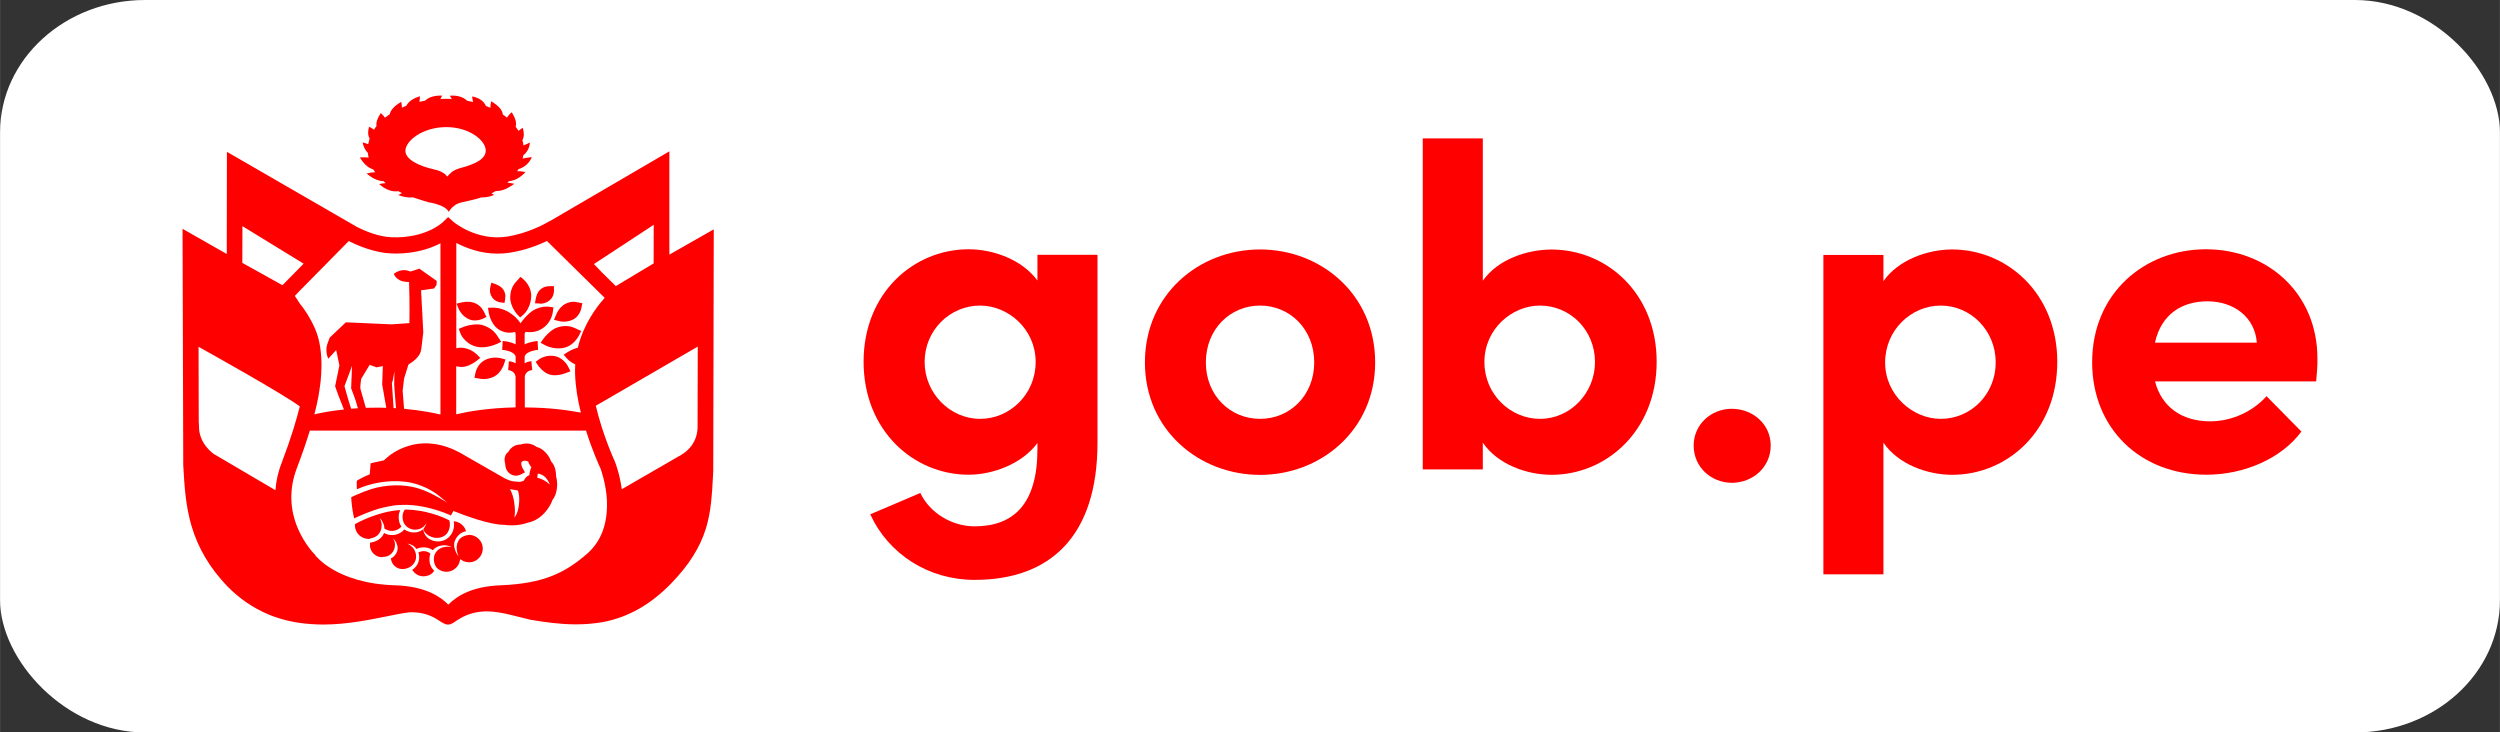
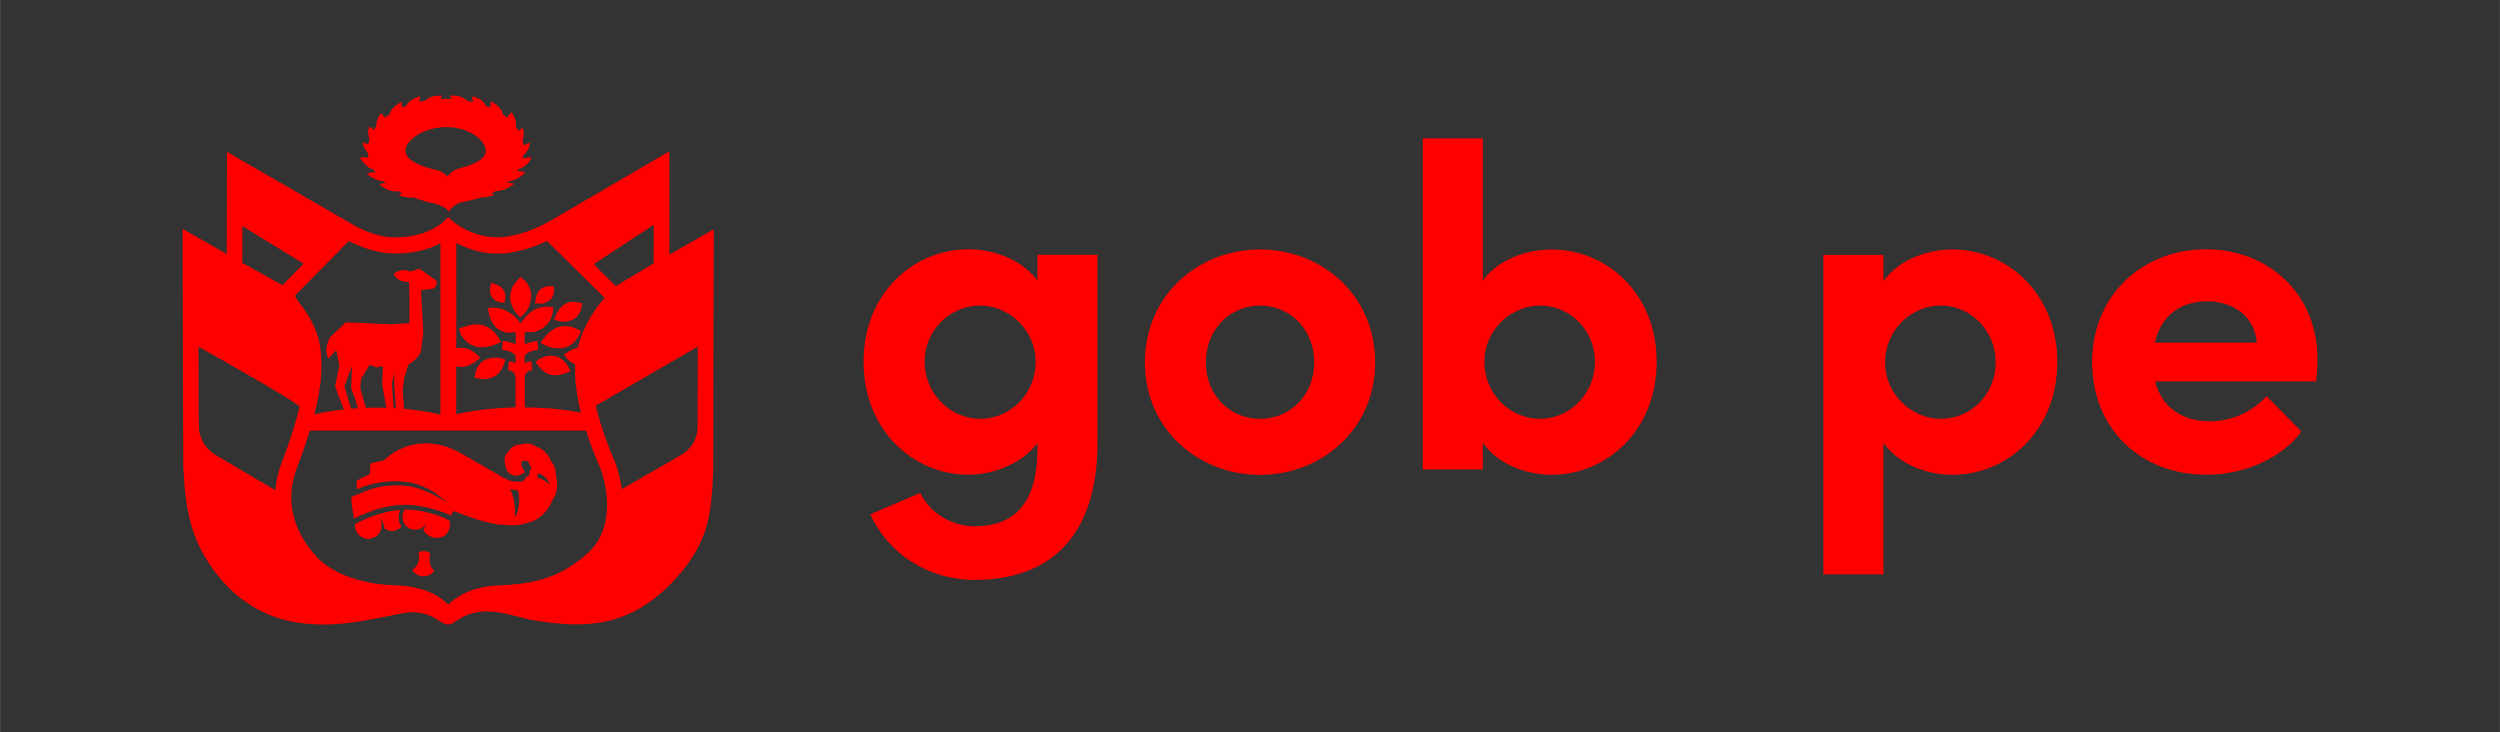
<svg xmlns="http://www.w3.org/2000/svg" xmlns:ns1="http://sodipodi.sourceforge.net/DTD/sodipodi-0.dtd" xmlns:ns2="http://www.inkscape.org/namespaces/inkscape" xml:space="preserve" width="27.448mm" height="8.042mm" style="clip-rule:evenodd;fill-rule:evenodd;image-rendering:optimizeQuality;shape-rendering:geometricPrecision;text-rendering:geometricPrecision" viewBox="0 0 2744.76 804.23" id="svg894" ns1:docname="gob_pe.svg" ns2:version="1.2 (dc2aedaf03, 2022-05-15)">
  <rect x="0" y="0" width="2744.76" height="804.23" fill="#333333" stroke="none" />
  <defs id="defs835">
    <style type="text/css" id="style833">       .fil0 {fill:#BF0909}    .fil1 {fill:white;fill-rule:nonzero}     </style>
  </defs>
  <g id="Capa_x0020_1" transform="translate(-13134.8,-7958.95)" ns2:label="Capa 1">
-     <rect class="fil0" x="13134.8" y="7958.95" width="2744.76" height="804.23" rx="159.28" ry="145.27" id="rect838" style="fill:#ffffff" />
    <g id="escudo_text_gobpe_bicentenario-ac50fd00900e62759d6e9a3045387571403435ab9b650021e3c49b39e6a9b660_x005b_1_x005d_.svg">
      <g id="g890" style="fill:#ff0000">
        <path class="fil1" d="m 14273.79,8266.93 c -17.09,-23.15 -48.74,-34.29 -75.5,-34.29 -60.37,0 -115.37,47.87 -115.37,123.47 0,75.61 54.8,124.06 115.37,124.06 26.08,0 58.41,-11.63 75.5,-34.78 v 6.65 c 0,61.05 -26.76,84.79 -69.06,84.79 -25.2,0 -49.43,-15.05 -59.49,-36.64 l -54.99,23.45 c 20.12,43.86 63.98,71.99 114.48,71.99 83.13,0 135,-47.86 135,-150.72 V 8238.7 h -65.94 z m -62.9,151.89 c -33.22,0 -60.96,-28.23 -60.96,-62.42 0,-34.77 27.65,-61.93 60.96,-61.93 30.67,0 60.95,25.6 60.95,61.93 0,35.76 -28.72,62.52 -60.95,62.42 z" id="path840" style="fill:#ff0000" />
        <path class="fil1" d="m 14518.2,8232.84 c -67.01,0 -126.4,49.42 -126.4,124.05 0,74.14 59.48,123.47 126.4,123.47 67.01,0 126.4,-49.42 126.4,-123.47 0,-74.63 -59.39,-124.05 -126.4,-124.05 z m 0,185.98 c -32.73,0 -59.49,-25.59 -59.49,-61.93 0,-36.63 26.76,-62.42 59.49,-62.42 32.72,0 59.49,25.79 59.49,62.42 0,36.24 -26.77,62.03 -59.49,61.93 z" id="path842" style="fill:#ff0000" />
        <path class="fil1" d="m 14838.3,8232.93 c -26.66,0 -58.9,10.55 -75.5,34.29 v -156.29 h -65.94 v 363.38 h 65.94 V 8445 c 16.5,24.13 48.74,35.27 75.5,35.27 60.37,0 115.37,-48.55 115.37,-124.06 0,-75.51 -55,-123.28 -115.37,-123.28 z m -12.79,185.89 c -32.24,0 -60.96,-26.66 -60.96,-62.42 0,-36.24 30.19,-61.93 60.96,-61.93 33.41,0 60.46,27.16 60.46,61.93 0,34.1 -27.05,62.52 -60.46,62.42 z" id="path844" style="fill:#ff0000" />
-         <path class="fil1" d="m 15036.11,8407.79 c -22.66,0 -41.81,17.19 -41.81,40.34 0,23.74 19.15,40.73 41.81,40.93 23.15,0 42.79,-17.19 42.79,-40.93 0,-23.35 -19.54,-40.34 -42.79,-40.34 z" id="path846" style="fill:#ff0000" />
        <path class="fil1" d="m 15278.17,8232.84 c -26.67,0 -58.9,11.13 -75.51,34.77 v -28.72 h -65.93 v 350.68 h 65.93 V 8445 c 16.51,24.13 48.75,35.27 75.51,35.27 60.37,0 115.37,-47.97 115.37,-124.06 0,-74.92 -54.9,-123.28 -115.37,-123.37 z m -12.7,185.98 c -30.67,0 -60.95,-26.08 -60.95,-61.93 0,-35.65 28.72,-62.42 60.95,-62.42 33.41,0 60.47,27.65 60.47,62.42 0,34.78 -27.06,62.03 -60.47,61.93 z" id="path848" style="fill:#ff0000" />
        <path class="fil1" d="m 15679.16,8352.59 c 0,-71.99 -54.99,-119.95 -122.4,-119.95 -67.01,0 -124.93,47.96 -124.93,124.06 0,72.58 52.84,123.47 125.42,123.47 41.32,0 82.25,-17.58 104.33,-47.38 l -38.29,-38.87 c -14.56,16.5 -37.81,27.64 -61.94,27.64 -31.35,0 -53.43,-16.22 -60.46,-43.86 h 176.9 c 0.98,-10.26 1.57,-18.36 1.37,-25.11 z m -178.37,-17.38 c 6.94,-31.75 30.28,-45.43 57.44,-45.43 29.69,0 52.36,17.78 54.41,45.43 z" id="path850" style="fill:#ff0000" />
        <g id="g888" style="fill:#ff0000">
          <path class="fil1" d="m 13606.62,8569.16 0.19,-1.08 c 0.1,-0.48 0.2,-0.78 0.49,-1.27 -4.88,-4.1 -10.45,-2.73 -13.18,-1.36 0.29,0.88 0.58,1.95 0.68,2.73 0.98,6.64 -1.76,12.6 -7.42,16.41 2.83,4.98 8.2,7.33 12.69,7.13 h 0.1 c 6.25,-0.49 9.38,-3.03 11.33,-6.15 -2.44,-2.15 -6.54,-7.33 -4.88,-16.41 z" id="path852" style="fill:#ff0000" />
          <path class="fil1" d="m 13541.27,8550.21 c 4.39,-0.78 7.52,-2.54 9.47,-5.18 2.06,-2.64 3.23,-6.06 3.03,-10.06 -0.1,-2.44 -0.88,-4.98 -2.34,-7.62 0,0 2.64,2.64 3.91,5.76 0.48,0.98 1.36,3.23 1.46,6.16 0.49,0.29 0.88,0.58 1.37,0.88 h 0.19 c 2.84,1.66 6.16,2.15 9.48,1.46 3.03,-0.68 5.86,-2.34 7.72,-4.59 0,0 0,-0.1 -0.1,-0.1 h -0.1 c -1.76,-2.44 -2.64,-5.37 -2.83,-8.79 v -0.19 c -0.1,-1.57 -0.3,-4.69 1.66,-8.89 -0.88,0 -1.76,0.09 -2.54,0.09 -7.13,0.59 -14.85,2.35 -22.37,4.69 l -0.1,0.2 -0.19,-0.1 c -9.28,2.93 -18.08,6.84 -24.52,10.45 -0.1,1.57 0,2.93 0.29,4.5 1.47,6.54 6.94,11.13 13.48,11.72 l 0.88,0.1 c 0.68,-0.1 1.37,-0.1 1.95,-0.2 z" id="path854" style="fill:#ff0000" />
-           <path class="fil1" d="m 13649.79,8546.2 c -5.07,0.59 -8.79,2.44 -10.94,5.28 -2.05,2.73 -2.63,6.05 -2.73,8.2 0,1.96 0.29,6.45 2.15,10.36 -2.54,-2.84 -4.1,-7.82 -4.1,-7.82 -0.59,-2.54 -2.45,-7.42 2.44,-13.87 2.54,-3.22 5.27,-5.27 9.86,-6.15 -1.75,-6.25 -7.42,-10.55 -13.57,-10.94 1.36,7.13 -1.08,14.65 -7.23,19.05 -2.84,2.14 -6.16,2.93 -9.48,3.12 -3.91,0.2 -7.91,-0.98 -11.33,-3.51 0,0 -4.98,-3.52 -5.37,-10.07 -1.96,1.76 -4.2,2.84 -7.23,3.52 -1.76,0.1 -4.49,0.29 -6.25,0 -2.83,-0.68 -5.28,-1.76 -7.33,-3.13 -2.44,2.93 -5.96,4.99 -9.86,5.87 -0.88,0.19 -1.96,0.29 -2.74,0.29 -3.42,0.19 -6.74,-0.59 -9.67,-2.25 -0.49,1.27 -0.98,2.35 -1.95,3.52 -2.84,3.81 -7.43,6.25 -13.48,7.13 -0.1,1.56 -0.1,3.22 0,4.3 0.48,2.83 1.66,6.25 5.47,9.08 1.95,1.47 4.59,2.44 7.52,2.54 0.19,0 0.49,0 0.68,0 l 0.29,-0.29 c 0.1,0 0.2,0 0.3,0 0.49,0 0.88,0 1.37,-0.1 0.48,-0.1 0.87,-0.1 1.36,-0.19 1.47,-0.3 2.84,-0.98 4.11,-1.67 0,0 0,0 0,0.1 -1.27,0.78 -2.64,1.37 -4.01,1.76 1.66,-0.29 2.93,-0.88 4.2,-1.66 0,0 0,0 0,-0.1 0.49,-0.29 0.98,-0.58 1.37,-1.07 v 0 c 1.07,-0.88 2.05,-1.96 2.64,-2.93 2.34,-3.52 2.24,-7.33 1.95,-9.48 l 0.1,-0.1 c -0.2,-0.97 -0.49,-1.56 -0.49,-1.56 0,0 -0.68,-2.15 -1.76,-3.61 0.49,0.29 2.05,1.95 3.13,3.9 v 0 c 0.19,0.39 0.49,0.79 0.68,1.27 0.1,-0.97 0.1,-1.66 0,-2.05 l 0.1,-0.09 c 0,0 0.1,0.87 0,2.34 1.46,3.13 2.24,7.33 -0.49,11.82 -1.47,2.25 -3.22,3.91 -5.67,5.18 0.59,3.42 2.25,7.91 7.62,10.45 3.52,1.66 8.8,1.37 12.9,-0.88 l 0.58,-0.29 c 5.96,-3.81 6.84,-9.09 6.65,-12.02 -0.2,-5.27 -3.13,-10.65 -9.38,-13.48 v -0.1 c 4.3,0.49 7.72,2.74 9.87,5.86 3.51,-2.05 11.42,-3.22 17.87,1.27 2.44,-2.83 6.25,-5.08 12.11,-5.37 1.96,0 5.77,0.2 8.6,2.15 -1.47,-0.59 -4.69,-0.59 -4.69,-0.59 -11.82,0.49 -14.07,8.7 -14.55,10.36 -1.27,6.93 1.56,11.23 3.12,13.09 l 0.59,0.49 c 3.61,3.02 8.3,4.29 13.09,3.22 5.66,-1.37 10.16,-5.76 11.33,-11.43 l 0.49,-2.05 1.66,1.07 c 3.42,2.25 7.52,2.84 11.43,2.06 8.01,-1.96 13.09,-9.87 11.33,-17.98 -1.66,-6.93 -7.72,-11.72 -14.66,-11.82 z" id="path856" style="fill:#ff0000" />
-           <path class="fil1" d="m 13557.88,8570.33 v 0 c -0.1,0 -0.1,0 -0.2,0 0.1,0.1 0.1,0 0.2,0 z" id="path858" style="fill:#ff0000" />
          <path class="fil1" d="m 13603.59,8545.71 c 1.47,1.27 3.03,2.15 4.69,2.64 0,0 7.72,3.52 14.85,-1.46 3.81,-2.64 6.93,-9.28 4.98,-16.51 -0.2,-0.1 -0.88,-0.49 -0.88,-0.49 -9.28,-4.69 -26.08,-10.84 -45.32,-11.43 h -0.79 c -0.68,0 -1.36,0 -2.05,0 -2.64,4.3 -2.44,7.42 -2.34,8.79 v 0.3 c 0.49,7.62 5.76,11.42 10.55,12.6 4.88,1.07 11.82,0 15.53,-6.74 l 0.29,-0.39 v 0 c -0.88,2.54 -1.85,4.49 -2.93,5.96 l -0.1,0.09 c -0.19,0.2 -0.29,0.39 -0.48,0.69 0.09,0.49 0.29,0.97 0.39,1.46 v 0 c 0.97,2.25 2.15,3.22 3.61,4.49 z" id="path860" style="fill:#ff0000" />
          <path class="fil1" d="m 13557.68,8570.43 c -0.39,0.1 -0.78,0.1 -1.17,0.19 0.39,0 0.78,-0.09 1.17,-0.19 z" id="path862" style="fill:#ff0000" />
          <path class="fil1" d="m 13739.86,8465.61 c -2.05,-5.66 -7.52,-13.77 -16.02,-16.02 -6.25,-4.68 -13.38,-4.1 -17.19,-2.63 -7.33,-0.1 -11.73,4.39 -13.58,7.91 -0.78,0.59 -1.66,1.46 -2.54,2.54 -1.37,2.05 -2.64,5.47 -1.08,10.84 0.1,6.84 3.81,10.65 7.62,12.11 4.3,2.06 8.89,-0.09 9.77,-0.58 l 4.3,-2.25 -2.44,-4.2 c 0,0 -1.37,-2.34 -1.66,-4.88 0,-0.49 0,-1.08 0.1,-1.96 0.58,-0.58 1.27,-1.07 1.95,-1.36 l 0.1,-0.1 c 1.46,-0.59 3.81,0 5.47,0.58 0.58,1.96 1.66,4.4 3.51,6.26 -1.07,2.44 -2.05,5.47 -2.24,8.79 -3.23,1.07 -5.08,3.9 -6.06,6.05 -0.98,0.2 -1.76,0.69 -2.44,0.98 -1.47,0.29 -2.64,0.49 -7.72,-0.1 h -0.39 l -0.68,-0.09 c -3.52,-0.3 -8.11,-2.54 -9.67,-3.33 l -0.2,-0.09 c -0.29,-0.2 -30.48,-17.59 -48.74,-27.94 l -0.3,-0.2 c -6.25,-3.22 -21,-10.94 -40.14,-10.16 -14.07,0.3 -29.8,6.55 -40.05,15.63 l -3.42,3.03 c -6.25,1.27 -11.04,2.44 -11.33,2.44 l -3.13,0.79 -0.98,12.11 c -5.76,2.24 -9.96,4.59 -10.35,4.78 l -2.05,1.18 c -0.1,0 -0.1,0.09 -0.2,0.09 l -0.1,0.1 0.1,-0.1 c 0,0 -0.1,0 -0.1,0.1 l -1.46,0.88 v 0 l -0.1,2.64 c 0,0.88 -0.1,3.61 0.1,6.74 l 4.98,-2.05 1.27,-0.49 2.64,-0.98 v 0 l 2.93,-0.88 c 15.53,-4.88 37.31,-6.83 55.29,-0.78 14.75,4.98 22.07,11.33 28.62,16.9 1.27,1.08 2.44,2.15 3.61,3.03 v 0 0 c -7.32,-4.69 -20.22,-12.5 -33.8,-16.31 -13.38,-3.81 -32.33,-4.11 -50.11,1.46 0,0 -2.63,0.88 -6.44,2.35 0,0 0,0 0,-0.1 -0.2,0.1 -0.3,0.1 -0.49,0.19 -0.59,0.2 -1.08,0.49 -1.66,0.69 -4.3,1.76 -9.48,3.81 -13,5.76 l 0.1,2.25 c 0,0.49 0.69,9.86 2.54,18.36 l 0.3,1.37 c 0,0 0,-0.1 0.09,-0.1 0.2,0.78 0.3,1.27 0.3,1.27 0.29,-0.1 0.68,-0.19 0.97,-0.49 v 0 c 4.01,-1.95 19.25,-8.79 30.09,-11.23 6.06,-1.37 10.94,-2.44 15.82,-2.83 0.1,0 0.1,0 0.2,0 0.68,-0.1 1.37,-0.1 1.95,-0.1 0,0 -0.09,0 -0.09,-0.1 h 0.09 l 0.1,0.1 c 0.68,0 1.47,-0.1 2.15,-0.1 0.68,0 1.37,0 2.05,0 -0.1,-0.1 -0.1,-0.1 -0.19,-0.19 v 0 l 0.09,0.09 c 0.69,0 1.27,0 1.76,0 v 0 c 0.78,0 1.47,0 2.15,0 l 0.1,-0.09 c 0.1,0 0.29,0 0.39,0 0.49,0.09 1.07,0.09 1.76,0.19 v 0 c 1.37,0 2.64,0.1 3.91,0.2 0.39,0 0.87,0.09 1.27,0.09 14.26,1.37 27.35,5.57 34.87,8.41 0.68,0.29 1.37,0.58 1.95,0.87 1.08,0.49 2.64,1.08 2.74,1.08 1.36,0.58 2.05,0.88 2.05,0.88 l 2.64,-4.98 c 10.94,4.39 40.14,15.53 55.97,15.23 2.24,0.3 5.37,0.69 9.08,0.59 5.18,-0.1 11.24,-0.88 17,-3.03 15.73,-3.12 24.71,-18.36 26.86,-25 5.18,-6.26 6.16,-17.88 3.91,-25.6 -0.1,-5.37 -1.08,-12.01 -5.47,-16.51 z m -35.56,48.94 c -1.27,9.09 -4.78,12.6 -4.78,12.6 0,0 1.75,-7.22 -0.88,-20.31 -1.08,-5.38 -3.91,-10.85 -3.91,-10.85 l 8.5,1.47 c 0,0 2.73,4.98 1.07,17.09 z m 25.99,-29.11 c -3.23,-1.46 -5.57,-1.85 -5.57,-1.85 0,0 0,-2.54 0.49,-4.69 3.12,0.29 6.54,2.25 8.4,4.2 1.95,2.05 3.71,4.98 4.88,7.91 -1.95,-1.66 -4.59,-3.91 -8.2,-5.57 z" id="path864" style="fill:#ff0000" />
          <path class="fil1" d="m 13529.84,8131.83 c 4.3,7.13 9.08,11.43 14.75,13.19 0.68,1.07 1.37,2.15 2.15,3.03 -2.93,0.09 -6.15,0.49 -9.48,1.46 5.77,4.79 11.73,8.11 18.56,8.4 0.79,0.69 1.66,1.37 2.45,2.05 -2.45,0.2 -4.79,0.59 -7.23,1.08 6.93,6.25 14.45,8.89 20.9,7.81 1.27,0.69 2.64,1.37 4.1,2.05 -1.36,0.69 -2.63,1.47 -4,2.25 5.96,2.25 11.53,3.03 16.12,2.54 9.18,3.13 17.58,5.47 17.58,5.47 0,0 17.97,2.54 21.59,10.36 5.66,-8.6 12.11,-9.77 14.26,-10.36 8.79,-1.95 15.53,-3.42 21.78,-5.47 4.11,0.2 8.79,-0.68 13.87,-2.64 -0.97,-0.68 -1.95,-1.27 -2.83,-1.85 1.56,-0.78 3.03,-1.66 4.69,-2.54 7.62,0.29 13.68,-3.32 20.42,-7.91 -2.64,-0.49 -5.18,-0.98 -7.72,-1.18 0.59,-0.58 1.17,-1.07 1.76,-1.66 7.03,-0.68 12.79,-4.49 18.17,-9.86 -3.03,-0.88 -6.16,-1.27 -9.19,-1.08 0.49,-0.78 0.98,-1.56 1.47,-2.34 6.54,-1.86 11.92,-6.55 14.65,-13.19 -3.9,0.39 -7.23,0.98 -10.06,1.66 0.29,-1.27 0.49,-2.44 0.68,-3.61 4.3,-3.42 6.94,-8.4 7.23,-14.07 -2.24,1.27 -4.69,2.25 -7.03,3.22 -0.2,-1.95 -0.59,-3.81 -1.17,-5.76 1.95,-3.61 2.05,-8.01 0.39,-13.68 -1.76,1.18 -3.32,2.45 -4.69,3.42 -0.98,-1.66 -2.05,-3.12 -3.13,-4.69 1.27,-3.9 -0.19,-8.98 -4.2,-15.72 -2.44,1.95 -4.1,3.9 -5.27,5.96 -1.47,-1.27 -2.93,-2.45 -4.59,-3.42 -0.49,-4.98 -4.59,-9.67 -12.8,-14.65 -0.59,2.63 -0.88,4.98 -0.88,7.22 -1.66,-0.68 -3.12,-1.36 -4.88,-2.05 -2.25,-5.27 -7.72,-9.08 -15.14,-10.45 0.19,2.34 0.58,4.3 1.07,6.15 -2.15,-0.48 -4.3,-0.97 -6.54,-1.36 -4.01,-4.11 -10.85,-6.25 -18.95,-5.57 0.68,1.37 1.36,2.64 2.15,3.61 -2.54,-0.19 -4.79,-0.19 -7.14,-0.19 -1.85,0 -3.61,0.1 -5.47,0.19 0.69,-1.17 1.37,-2.44 1.86,-3.71 -8.21,-0.29 -14.55,1.56 -18.46,5.47 -2.25,0.39 -4.3,0.88 -6.45,1.37 0.49,-2.05 0.68,-4.01 0.39,-6.25 -7.91,2.93 -12.7,6.15 -14.65,10.55 -1.66,0.68 -3.22,1.27 -4.89,2.05 -0.09,-1.95 -0.29,-4.01 -0.68,-6.35 -7.42,4.2 -11.72,8.89 -12.7,13.58 -1.85,1.27 -3.61,2.54 -5.27,3.81 -1.08,-1.76 -2.64,-3.32 -4.5,-5.08 -3.81,5.57 -5.47,10.45 -4.78,14.36 -1.08,1.27 -1.96,2.63 -2.74,3.9 -1.56,-1.17 -3.32,-2.24 -5.47,-3.22 -1.46,5.37 -1.27,9.57 0.69,13.09 -0.69,2.05 -1.18,4.01 -1.57,6.06 -1.85,-0.69 -3.9,-1.37 -6.15,-1.96 0.88,4.79 2.83,8.5 5.76,11.53 0.2,1.86 0.39,3.52 0.88,5.27 -3.71,-0.68 -6.54,-0.39 -9.67,-0.29 z m 94.56,-33.31 c 25.98,-0.1 43.56,14.85 43.66,25.59 0.1,8.8 -9.86,14.66 -28.13,19.44 -8.6,2.35 -11.14,6.06 -14.17,9.28 -1.27,-2.05 -5.17,-5.76 -13.38,-7.62 -19.53,-4.29 -32.53,-11.82 -32.53,-20.71 0,-10.64 18.56,-25.88 44.55,-25.98 z" id="path866" style="fill:#ff0000" />
          <path class="fil1" d="m 13869.68,8125.09 -131.29,76.68 -0.09,-0.1 -5.87,3.23 c -0.19,0.1 -18.56,10.25 -40.53,13.77 -33.51,5.37 -58.81,-15.73 -59.1,-16.02 l -6.06,-5.37 -5.86,5.66 c -0.78,0.79 -19.44,17.98 -56.26,16.51 -14.36,-0.58 -29.21,-6.93 -37.61,-11.13 l -143.11,-82.64 -0.19,112.14 -48.55,-27.65 0.78,259.25 v 0.49 c 1.37,24.62 2.83,45.23 9.08,66.52 7.23,24.43 20.03,46.11 39.37,66.33 13.19,13.38 28.33,23.74 44.93,30.77 14.27,5.96 30.19,9.57 47.28,10.65 4.3,0.29 8.4,0.49 12.7,0.49 25.98,0 50.41,-5.08 70.63,-9.09 9.37,-1.95 17.97,-3.61 24.71,-4.39 23.15,-0.39 31.55,9.86 37.32,12.21 1.27,0.78 2.73,1.27 4.59,1.27 0.48,0 0.78,-0.1 1.07,0 1.66,-0.2 2.93,-0.78 4.1,-1.56 l 0.1,0.09 c 5.96,-4.1 10.55,-6.93 15.24,-8.79 19.44,-7.72 36.73,-3.42 58.51,2.15 3.71,0.98 7.62,1.95 11.63,2.83 l 0.48,0.1 c 15.05,2.54 31.95,4.98 49.33,4.98 9.68,0 19.54,-0.78 29.5,-2.44 28.14,-5.37 52.75,-19.34 75.51,-42.88 19.15,-19.83 31.07,-38.78 37.61,-59.39 5.86,-18.76 6.84,-37.61 8.01,-59.3 l 0.2,-4.1 0.58,-265.6 -48.74,27.74 z m -17.19,80.69 -0.1,42.39 -41.52,24.91 -15.53,-15.34 -8.5,-8.88 z m -171.53,31.65 c 4.39,0 8.98,-0.3 13.87,-1.08 17.48,-2.73 32.53,-8.98 40.44,-12.79 l 63.39,62.42 c -8.59,9.47 -23.24,28.81 -29.5,54.7 -5.47,1.27 -10.25,4.3 -10.94,4.69 l -4.59,3.03 3.62,4.2 c 0.19,0.19 3.51,4 9.08,6.44 -0.19,3.42 -0.29,6.94 -0.19,10.55 0.48,14.07 2.93,28.82 6.35,42.4 -13.88,-2.64 -34.78,-5.57 -60.47,-5.67 -0.39,0 -0.78,0 -1.07,0 v -33.89 l 0.09,-0.01 c 0,-0.19 0,-0.29 -0.1,-0.48 1.18,-5.77 7.04,-6.55 8.21,-6.74 l -0.49,-4.89 0.29,4.89 -0.78,-9.67 c -2.05,0.19 -4.69,0.78 -7.42,2.24 v -7.23 c 1.56,-6.44 14.65,-7.42 14.75,-7.42 l -0.49,-9.77 c -0.49,0.1 -7.81,0.49 -14.26,3.71 v -11.43 0 0 -0.48 c 0.29,-0.49 0.68,-1.18 1.07,-1.86 4.89,0.78 13.78,0.98 21.59,-6.15 7.13,-6.16 8.3,-15.44 8.3,-15.83 l 0.69,-4.88 -4.89,-0.69 c -0.58,-0.09 -12.11,-1.46 -21.58,7.23 -3.81,3.32 -7.23,7.43 -9.67,10.94 -2.74,-4.3 -7.23,-9.08 -14.46,-13.09 -7.82,-4.3 -15.53,-4.1 -15.83,-4.1 l -5.47,0.2 0.88,5.37 c 0.1,0.68 2.64,16.31 15.34,20.61 5.86,2.05 10.65,1.37 13.48,0.49 0.39,0.97 0.59,1.76 0.68,2.24 v 11.43 c -6.44,-3.32 -13.77,-3.71 -14.26,-3.71 l -0.49,9.77 c 0,0 3.81,0.19 7.82,1.56 4,1.47 6.44,3.32 6.93,5.86 v 7.23 c -2.63,-1.37 -5.37,-2.05 -7.42,-2.15 l -0.78,9.67 c 0.29,0 7.13,0.69 8.11,6.94 v 33.99 c -30.68,0.69 -52.95,4.69 -65.16,7.62 v -52.75 c 1.66,0.39 3.52,0.69 5.76,0.78 0.1,0 0.2,0 0.3,0 7.42,0 15.24,-5.86 16.02,-6.54 l 4.39,-3.42 -3.9,-3.91 c -0.3,-0.19 -7.43,-7.32 -17.78,-7.32 -1.76,0 -3.23,0.19 -4.69,0.68 V 8225.7 c 10.74,5.57 26.47,11.73 45.23,11.73 z m -116.64,-0.2 c 1.66,0.1 3.42,0.1 5.08,0.1 21.78,0 38.2,-5.67 48.94,-11.23 v 187.94 h -0.19 c -6.45,-1.57 -20.52,-4.5 -39.76,-6.25 -0.39,-5.57 -1.56,-19.83 -1.56,-19.83 0,0 1.27,-11.73 1.56,-13.39 2.73,-8.2 4.3,-14.36 4.98,-15.63 1.66,-0.87 6.64,-3.9 9.38,-7.42 2.64,-3.22 3.71,-4.3 4.59,-9.67 l 2.15,-18.07 -2.44,-46.11 14.26,-1.95 2.73,-3.91 0.2,-4.39 -19.05,-13.48 c 0,0 -8.11,2.73 -10.06,3.22 -3.81,-2.05 -10.84,-3.03 -17.98,2.44 0.79,2.64 3.13,5.18 6.16,6.84 3.71,2.25 10.55,2.15 10.55,2.15 0,0 0.1,1.76 0.1,3.42 0.68,19.83 0.29,41.71 0.29,41.71 l -19.54,1.37 -50.21,-2.25 -17.77,16.8 -2.25,6.06 c -2.05,5.47 -1.76,11.72 0.68,17.09 l 8.7,-9.47 3.51,16.8 -4.69,22.95 3.23,9.09 c 0,0 3.22,8.2 6.45,16.41 -15.54,1.66 -26.57,3.9 -32.44,5.37 4.3,-16.51 5.38,-25.59 5.67,-27.74 0.78,-4.4 6.54,-40.25 -4.98,-66.43 -5.28,-12.01 -11.53,-21.29 -17.1,-28.03 -1.85,-3.13 -3.51,-5.67 -5.08,-7.82 l 3.81,-4.1 55.39,-56.17 c 9.38,4.69 27.84,12.8 46.69,13.58 z m 5.18,169.97 c -0.88,-0.1 -1.86,-0.1 -2.64,-0.2 -0.58,-8.4 -1.85,-27.54 -1.85,-27.54 l 0.88,-2.35 1.95,-10.55 -0.29,11.63 v 3.81 z m -10.65,-0.49 c -2.64,-0.1 -5.47,-0.1 -8.2,-0.19 -4.99,0 -9.77,0.09 -14.27,0.19 -2.24,-7.23 -3.71,-13.77 -5.86,-20.61 -0.68,-2.05 0.79,-11.23 0.79,-11.23 l 9.28,-15.34 7.52,2.74 6.93,-1.37 -0.68,20.22 z m -31.26,0.29 c 0,0.1 0,0.1 0,0.2 -2.54,0.2 -4.98,0.29 -7.32,0.49 -3.03,-8.89 -7.33,-24.72 -7.33,-24.72 l 8.3,-22.27 -0.97,24.72 c 0.09,-0.1 5.66,14.16 7.32,21.58 z m -126.69,-199.76 67.2,41.22 -23.24,23.64 -44.06,-24.51 z m 36.24,289.93 -67.99,-39.96 c -7.13,-5.56 -15.73,-15.14 -15.92,-29.4 -0.1,-2.73 -0.1,-4.49 -0.29,-5.47 l -0.2,-82.64 c 11.53,6.45 92.02,51.28 111.16,65.45 -3.32,13.58 -9.28,33.99 -19.73,61.54 -4,9.96 -6.25,20.22 -7.03,30.48 z m 341.79,70.13 c -23.54,20.22 -46.69,32.43 -94.95,34.29 -31.25,1.27 -47.47,11.72 -57.04,21.2 -7.82,-7.92 -24.13,-20.13 -58.32,-21.2 -33.51,-0.98 -55.48,-9.87 -68.18,-17.19 -13.29,-7.72 -19.25,-15.34 -19.54,-15.73 l -0.29,-0.68 -0.59,-0.59 c -0.1,-0.1 -10.35,-10.26 -17.78,-27.16 -9.67,-22.07 -10.16,-44.83 -1.46,-67.59 6.05,-15.93 10.65,-29.5 14.16,-40.93 h 303.21 c 6.94,22.07 14.56,38.68 15.83,41.32 0.68,1.95 6.05,16.6 7.13,34.97 1.07,25.79 -6.26,45.62 -22.18,59.29 z m 121.91,-227.79 -0.2,88.89 c -0.48,16.21 -10.25,25.1 -16.7,29.2 l -3.32,2.06 c -1.37,0.68 -2.25,0.97 -2.25,0.97 l 0.59,-0.1 -61.54,35.56 c -2.35,-17 -7.03,-29.01 -7.33,-29.69 l -0.19,-0.59 c -0.2,-0.39 -13.39,-28.82 -21,-61.35 z" id="path868" style="fill:#ff0000" />
          <path class="fil1" d="m 13642.86,8318.21 -4.4,1.76 1.57,4.49 c 0.09,0.49 4.2,11.24 16.99,14.95 2.25,0.68 4.5,0.88 6.74,0.88 8.21,0 15.63,-3.42 16.22,-3.62 l 5.08,-2.44 -3.42,-5.18 c -2.34,-3.61 -6.15,-9.67 -16.9,-13.09 -8.99,-2.63 -20.61,1.66 -21.88,2.25 z" id="path870" style="fill:#ff0000" />
          <path class="fil1" d="m 13747.77,8318.11 c -8.4,2.25 -15.53,11.63 -16.31,12.7 l -3.23,4.5 4.89,2.63 c 0.29,0.2 6.54,3.52 14.55,3.52 2.54,0 5.18,-0.2 7.82,-1.08 10.16,-2.93 14.94,-13.18 15.24,-13.57 l 2.15,-4.4 -4.99,-2.34 c -3.9,-1.86 -10.06,-4.79 -20.12,-1.96 z" id="path872" style="fill:#ff0000" />
          <path class="fil1" d="m 13705.86,8307.47 3.52,-3.03 c 0.29,-0.2 8.01,-6.84 8.6,-19.93 0.49,-11.04 -7.91,-18.27 -8.21,-18.56 l -3.61,-3.03 -3.13,3.52 c -0.1,0.19 -0.29,0.29 -0.49,0.58 -2.54,2.64 -7.32,7.72 -7.62,17.98 -0.29,10.45 7.53,18.95 7.82,19.24 z" id="path874" style="fill:#ff0000" />
          <path class="fil1" d="m 13748.45,8311.47 c 0.49,0.1 2.45,0.68 5.28,0.68 2.93,0 7.13,-0.58 11.04,-2.83 6.74,-3.91 8.2,-11.72 8.4,-12.6 l 0.88,-4.88 -5.18,-0.98 c -2.64,-0.59 -7.72,-1.56 -14.36,2.25 -0.98,0.58 -5.96,3.61 -9.38,11.82 l -2.15,5.17 z" id="path876" style="fill:#ff0000" />
-           <path class="fil1" d="m 13649.31,8309.32 c 2.34,1.08 4.69,1.47 6.83,1.47 4.3,0 7.82,-1.57 8.31,-1.66 l 4.39,-2.15 -2.24,-4.69 c -1.27,-2.54 -3.23,-7.23 -10.26,-10.45 -0.98,-0.49 -6.45,-2.74 -14.95,-0.79 l -5.37,1.27 2.05,5.18 c 0.3,0.69 3.32,8.21 11.24,11.82 z" id="path878" style="fill:#ff0000" />
          <path class="fil1" d="m 13728.04,8292.42 c 1.56,0 6.54,-0.29 10.65,-4.2 4.29,-3.71 4.29,-9.57 4.29,-10.25 l -0.09,-4.89 -5.18,0.1 c -1.76,0.1 -5.67,0.1 -9.77,3.71 -3.52,2.93 -4.59,8.4 -4.88,9.57 l -0.98,5.47 5.47,0.3 c 0,0.19 0.29,0.19 0.49,0.19 z" id="path880" style="fill:#ff0000" />
          <path class="fil1" d="m 13683.79,8290.86 4.88,0.68 0.78,-5.08 c 0.2,-1.66 0.69,-5.17 -2.05,-9.47 -2.24,-3.52 -6.93,-5.37 -7.91,-5.77 l -5.27,-1.95 -1.27,5.37 c -0.1,0.59 -1.27,5.86 2.05,10.65 2.93,4.69 8.2,5.47 8.79,5.57 z" id="path882" style="fill:#ff0000" />
          <path class="fil1" d="m 13666.3,8354.74 c -7.62,4.3 -9.47,13.09 -9.67,14.07 l -0.97,4.88 4.88,0.88 c 0.98,0.2 2.83,0.59 5.27,0.59 3.03,0 7.23,-0.59 11.43,-2.74 7.62,-3.9 10.55,-12.89 10.94,-13.87 l 1.57,-4.88 -4.89,-1.37 c -0.39,-0.1 -9.96,-2.64 -18.56,2.44 z" id="path884" style="fill:#ff0000" />
          <path class="fil1" d="m 13726.57,8353.47 -3.71,2.74 2.54,3.81 c 0.59,0.88 5.67,8.11 13.09,10.26 1.76,0.48 3.52,0.68 5.28,0.68 5.86,0 11.33,-2.05 12.3,-2.44 l 4.99,-1.96 -2.35,-4.69 c -0.19,-0.48 -4.49,-9.28 -13.87,-11.72 -10.35,-2.44 -17.97,3.13 -18.27,3.32 z" id="path886" style="fill:#ff0000" />
        </g>
      </g>
    </g>
  </g>
</svg>